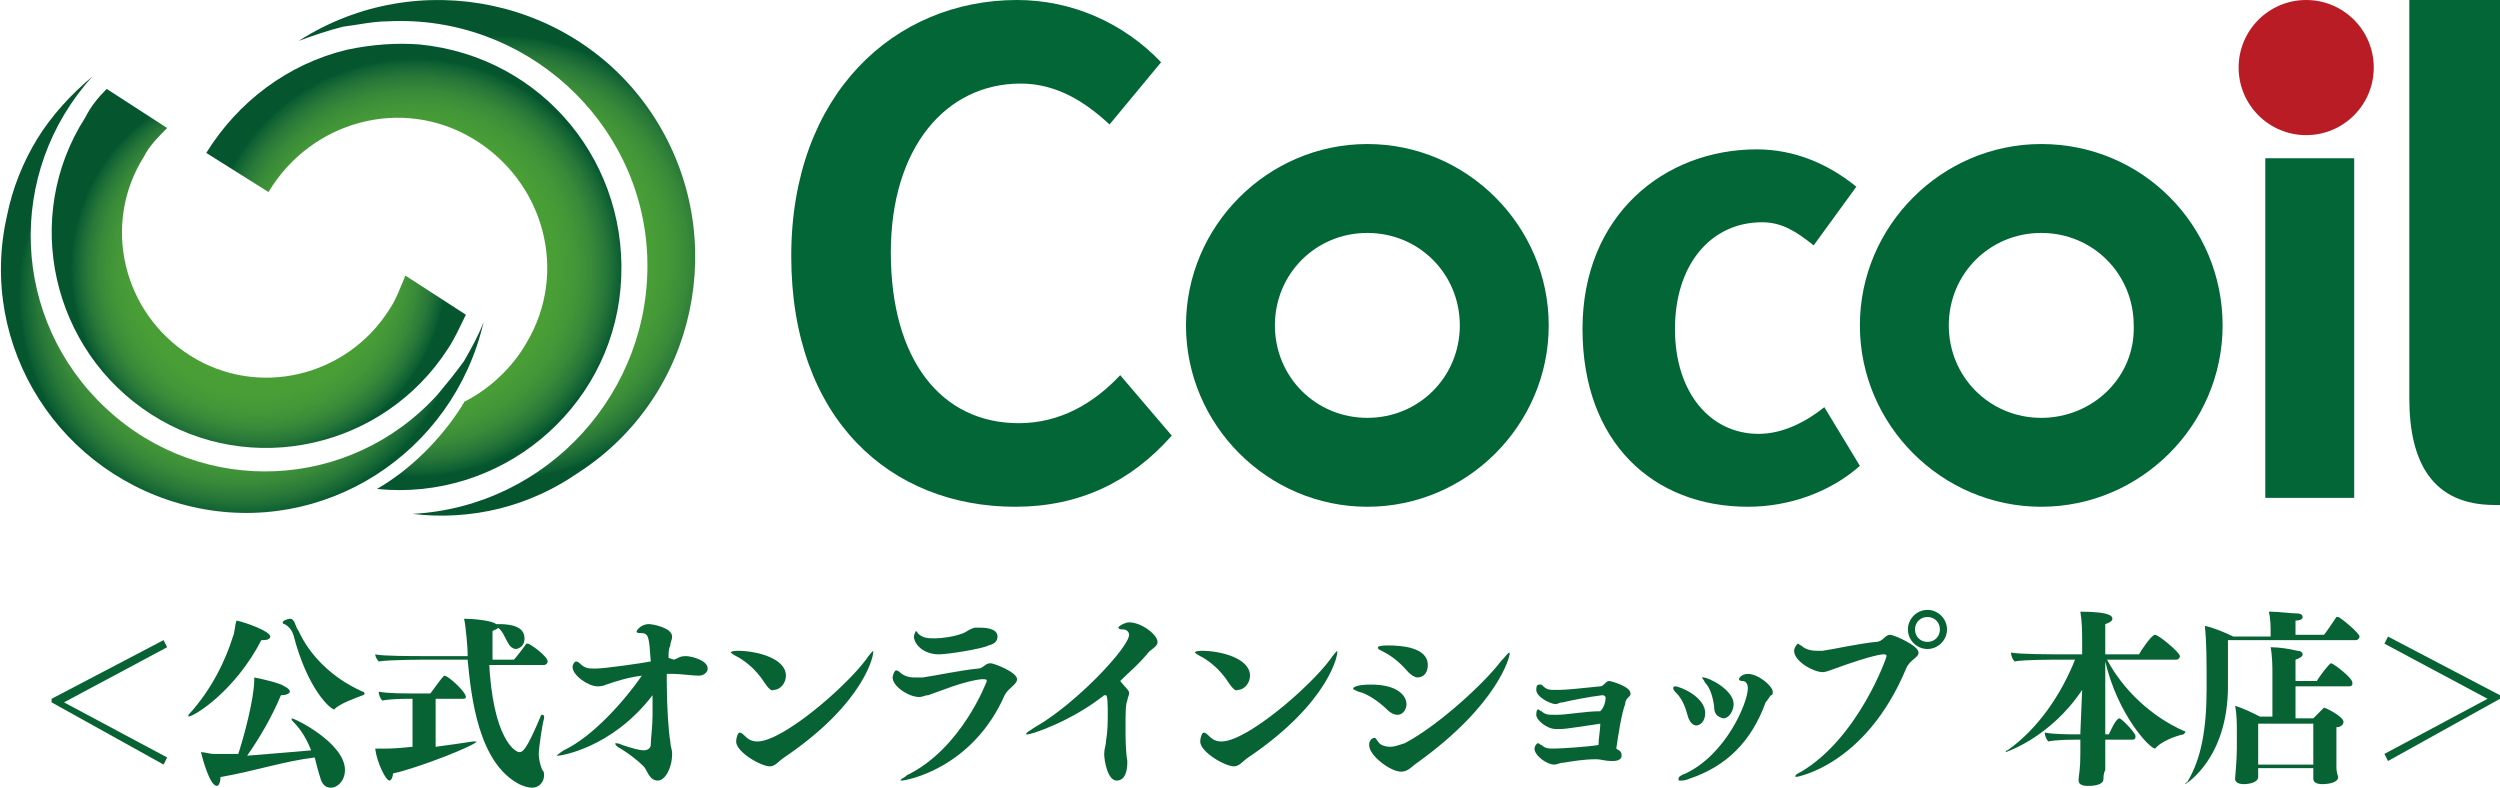
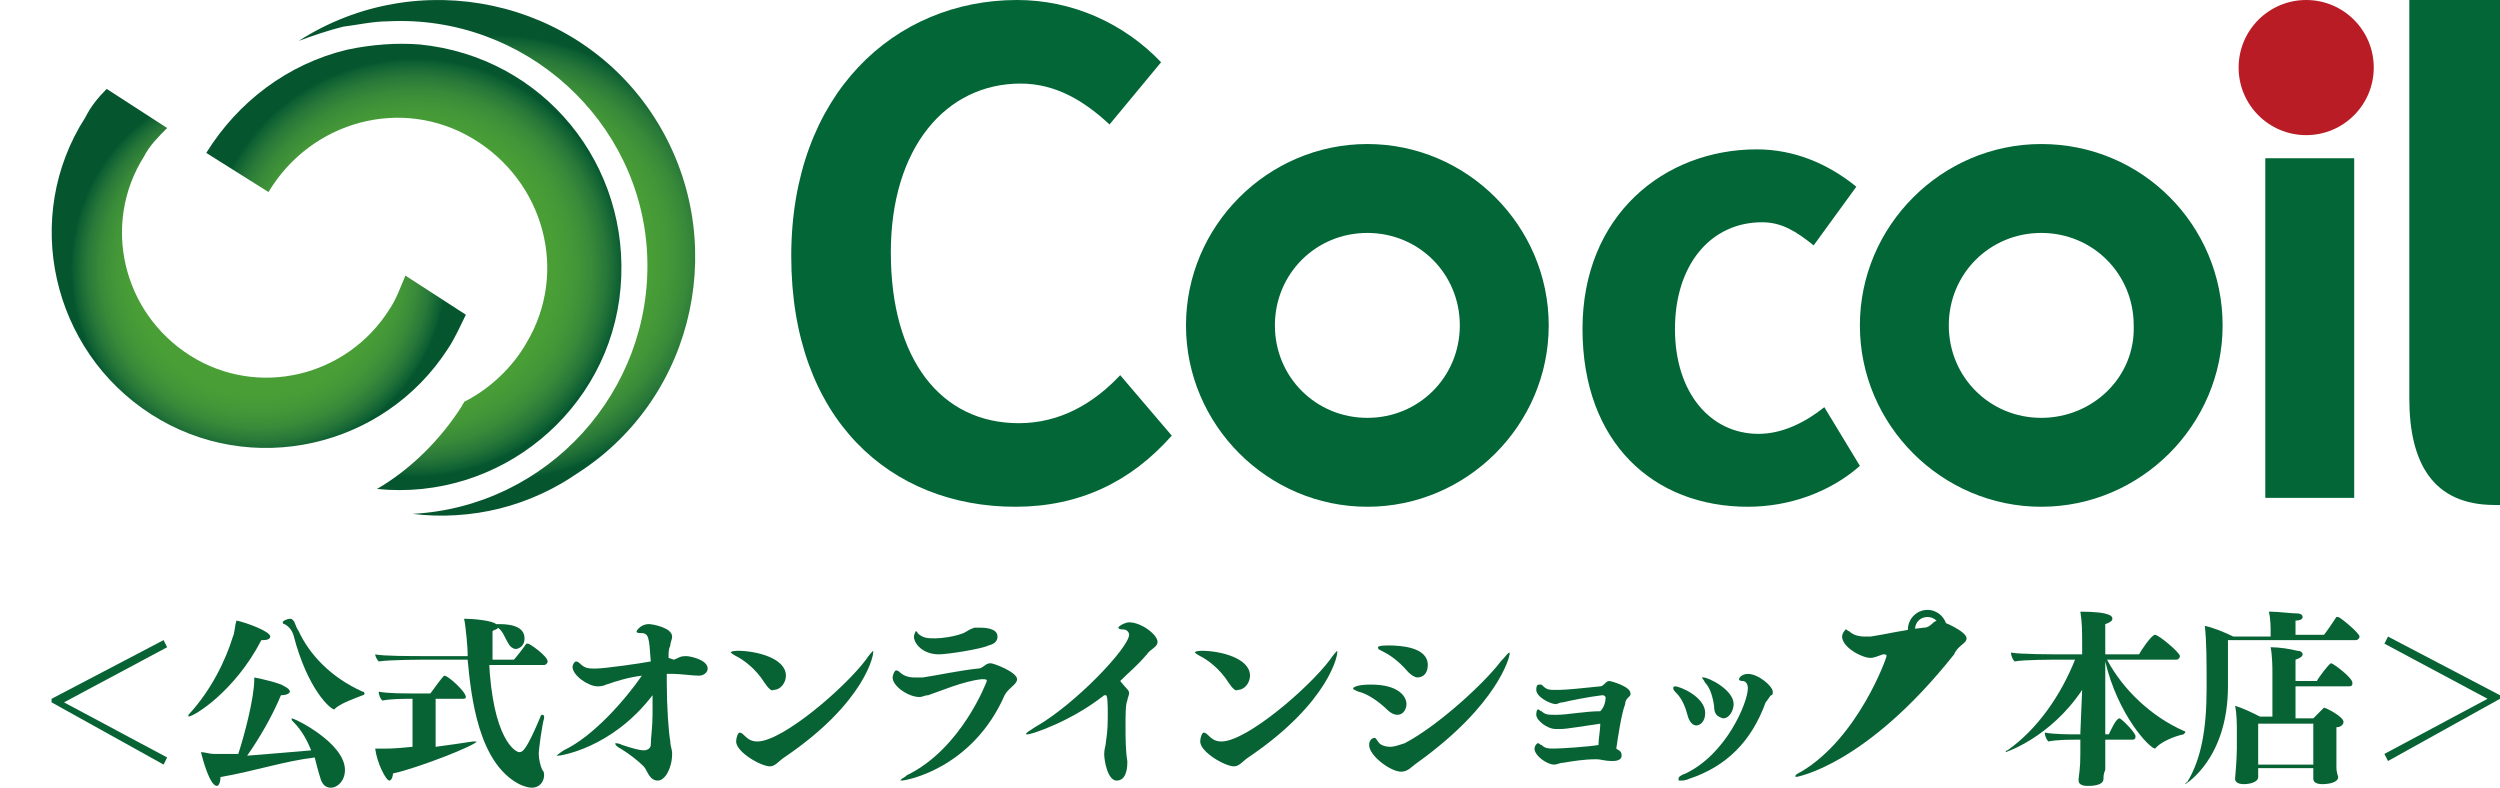
<svg xmlns="http://www.w3.org/2000/svg" version="1.1" id="レイヤー_1" x="0px" y="0px" viewBox="0 0 140.6 44.3" style="enable-background:new 0 0 140.6 44.3;" xml:space="preserve">
  <style type="text/css">
	.st0{fill:#026636;}
	.st1{fill:#B91C25;}
	.st2{fill:url(#SVGID_1_);}
	.st3{fill:url(#SVGID_2_);}
	.st4{fill:url(#SVGID_3_);}
	.st5{fill:url(#SVGID_4_);}
	.st6{fill:#086334;}
</style>
  <g>
    <g>
      <path class="st0" d="M44.5,14.4C44.5,5.3,50.3,0,57.2,0c3.1,0,6,1.3,8.1,3.5l-2.9,3.5c-1.4-1.3-3-2.3-5-2.3    c-4.2,0-7.3,3.6-7.3,9.5c0,6,2.8,9.6,7.2,9.6c2.3,0,4.2-1.1,5.7-2.7l2.9,3.4c-2.3,2.6-5.2,4-8.8,4C50.1,28.5,44.5,23.6,44.5,14.4z    " />
      <path class="st0" d="M89,18.5c0-6.4,4.6-10.1,9.8-10.1c2.1,0,4,0.8,5.6,2.1l-2.4,3.3c-1-0.8-1.8-1.3-2.9-1.3c-2.9,0-4.9,2.4-4.9,6    c0,3.6,2,5.9,4.7,5.9c1.4,0,2.7-0.7,3.7-1.5l2,3.3c-1.7,1.5-4,2.3-6.3,2.3C93,28.5,89,24.9,89,18.5z" />
      <path class="st0" d="M127.4,8.9h5v19.1h-5V8.9z" />
      <path class="st0" d="M76.9,8.1c-5.6,0-10.2,4.6-10.2,10.2s4.6,10.2,10.2,10.2c5.6,0,10.2-4.6,10.2-10.2S82.5,8.1,76.9,8.1    L76.9,8.1z M76.9,23.5c-2.9,0-5.2-2.3-5.2-5.2s2.3-5.2,5.2-5.2c2.9,0,5.2,2.3,5.2,5.2c0,0,0,0,0,0C82.1,21.2,79.8,23.5,76.9,23.5    L76.9,23.5z" />
      <path class="st0" d="M114.8,8.1c-5.6,0-10.2,4.6-10.2,10.2s4.6,10.2,10.2,10.2S125,23.9,125,18.3v0C125,12.7,120.5,8.1,114.8,8.1z     M114.8,23.5c-2.9,0-5.2-2.3-5.2-5.2s2.3-5.2,5.2-5.2c2.9,0,5.2,2.3,5.2,5.2c0,0,0,0,0,0C120.1,21.2,117.7,23.5,114.8,23.5    L114.8,23.5z" />
      <path class="st0" d="M140.6,0h-5.1v22.4c0,3.6,1.3,6,4.8,6c0.1,0,0.2,0,0.3,0V0z" />
      <circle class="st1" cx="129.7" cy="3.8" r="3.8" />
    </g>
    <g>
      <radialGradient id="SVGID_1_" cx="28.068" cy="27.817" r="12.914" gradientTransform="matrix(1 0 0 -1 0 42.316)" gradientUnits="userSpaceOnUse">
        <stop offset="4.000000e-02" style="stop-color:#05552E" />
        <stop offset="6.000000e-02" style="stop-color:#126234" />
        <stop offset="0.12" style="stop-color:#287939" />
        <stop offset="0.18" style="stop-color:#388B39" />
        <stop offset="0.25" style="stop-color:#449837" />
        <stop offset="0.33" style="stop-color:#499E36" />
        <stop offset="0.49" style="stop-color:#49A036" />
        <stop offset="0.65" style="stop-color:#499F36" />
        <stop offset="0.75" style="stop-color:#439638" />
        <stop offset="0.82" style="stop-color:#398A39" />
        <stop offset="0.89" style="stop-color:#277739" />
        <stop offset="0.95" style="stop-color:#0F6033" />
        <stop offset="0.97" style="stop-color:#05552E" />
      </radialGradient>
      <path class="st2" d="M28.1,28.6c-1.6,0.4-3.3,0.5-4.9,0.3c7.6-0.4,13.5-6.9,13.2-14.5S29.5,0.8,21.8,1.2c-0.8,0-1.7,0.2-2.5,0.3    c-0.8,0.2-1.7,0.5-2.5,0.8c6.7-4.3,15.7-2.4,20,4.3s2.4,15.7-4.3,20C31.2,27.5,29.7,28.2,28.1,28.6L28.1,28.6z" />
      <radialGradient id="SVGID_2_" cx="23.318" cy="27.258" r="12.138" gradientTransform="matrix(1 0 0 -1 0 42.316)" gradientUnits="userSpaceOnUse">
        <stop offset="4.000000e-02" style="stop-color:#05552E" />
        <stop offset="6.000000e-02" style="stop-color:#126234" />
        <stop offset="0.12" style="stop-color:#287939" />
        <stop offset="0.18" style="stop-color:#388B39" />
        <stop offset="0.25" style="stop-color:#449837" />
        <stop offset="0.33" style="stop-color:#499E36" />
        <stop offset="0.49" style="stop-color:#49A036" />
        <stop offset="0.65" style="stop-color:#499F36" />
        <stop offset="0.75" style="stop-color:#439638" />
        <stop offset="0.82" style="stop-color:#398A39" />
        <stop offset="0.89" style="stop-color:#277739" />
        <stop offset="0.95" style="stop-color:#0F6033" />
        <stop offset="0.97" style="stop-color:#05552E" />
      </radialGradient>
      <path class="st3" d="M19.5,2.8c-3.3,0.8-6.1,2.9-7.9,5.8l3.5,2.2c2.4-4,7.5-5.4,11.5-3s5.4,7.5,3,11.5c-0.8,1.4-2.1,2.6-3.5,3.3    c0,0.1-0.1,0.1-0.1,0.2c-1.2,1.9-2.9,3.6-4.8,4.7c6.9,0.7,13.1-4.4,13.7-11.3S30.6,3.2,23.6,2.5C22.3,2.4,20.9,2.5,19.5,2.8z" />
      <radialGradient id="SVGID_3_" cx="13.581" cy="25.731" r="12.935" gradientTransform="matrix(1 0 0 -1 0 42.316)" gradientUnits="userSpaceOnUse">
        <stop offset="4.000000e-02" style="stop-color:#05552E" />
        <stop offset="6.000000e-02" style="stop-color:#126234" />
        <stop offset="0.12" style="stop-color:#287939" />
        <stop offset="0.18" style="stop-color:#388B39" />
        <stop offset="0.25" style="stop-color:#449837" />
        <stop offset="0.33" style="stop-color:#499E36" />
        <stop offset="0.49" style="stop-color:#49A036" />
        <stop offset="0.65" style="stop-color:#499F36" />
        <stop offset="0.75" style="stop-color:#439638" />
        <stop offset="0.82" style="stop-color:#398A39" />
        <stop offset="0.89" style="stop-color:#277739" />
        <stop offset="0.95" style="stop-color:#0F6033" />
        <stop offset="0.97" style="stop-color:#05552E" />
      </radialGradient>
-       <path class="st4" d="M2.1,7.8C2.9,6.5,4,5.3,5.2,4.3C0.3,9.7,0.6,18,6,23s13.7,4.6,18.6-0.8c0.5-0.6,1-1.2,1.5-1.9    c0.4-0.7,0.8-1.4,1.1-2.2c-1.7,7.4-9,12.1-16.4,10.4c-7.4-1.7-12.1-9-10.4-16.4C0.7,10.6,1.3,9.1,2.1,7.8z" />
      <radialGradient id="SVGID_4_" cx="14.553" cy="27.188" r="10.9" gradientTransform="matrix(1 0 0 -1 0 42.316)" gradientUnits="userSpaceOnUse">
        <stop offset="4.000000e-02" style="stop-color:#05552E" />
        <stop offset="6.000000e-02" style="stop-color:#126234" />
        <stop offset="0.12" style="stop-color:#287939" />
        <stop offset="0.18" style="stop-color:#388B39" />
        <stop offset="0.25" style="stop-color:#449837" />
        <stop offset="0.33" style="stop-color:#499E36" />
        <stop offset="0.49" style="stop-color:#49A036" />
        <stop offset="0.65" style="stop-color:#499F36" />
        <stop offset="0.75" style="stop-color:#439638" />
        <stop offset="0.82" style="stop-color:#398A39" />
        <stop offset="0.89" style="stop-color:#277739" />
        <stop offset="0.95" style="stop-color:#0F6033" />
        <stop offset="0.97" style="stop-color:#05552E" />
      </radialGradient>
      <path class="st5" d="M9.4,7.2c-0.5,0.5-1,1-1.3,1.6c-2.4,3.8-1.2,8.8,2.6,11.2s8.8,1.2,11.2-2.6c0.4-0.6,0.6-1.2,0.9-1.9l3.4,2.2    c-0.3,0.6-0.6,1.3-1,1.9c-3.6,5.6-11.1,7.3-16.7,3.7S1.2,12.2,4.8,6.6C5.1,6,5.5,5.5,6,5L9.4,7.2z" />
    </g>
  </g>
  <g>
    <path class="st6" d="M2.9,39.5v-0.2L9.2,36l0.2,0.4l-5.8,3.1l5.8,3.1l-0.2,0.4L2.9,39.5z" />
    <path class="st6" d="M10.6,40.3C10.6,40.3,10.6,40.3,10.6,40.3c0-0.1,0-0.1,0-0.1c1.3-1.4,2.1-3.1,2.5-4.4c0.1-0.2,0.1-0.6,0.2-0.9   c0.5,0.1,1.9,0.6,1.9,0.9c0,0.1-0.1,0.2-0.4,0.2c0,0-0.1,0-0.1,0C13.2,38.9,10.9,40.3,10.6,40.3z M12.4,43.7c0,0.3-0.1,0.5-0.2,0.5   c-0.4,0-0.8-1.5-0.9-1.9c0.2,0,0.5,0.1,0.7,0.1c0.4,0,0.9,0,1.4,0c0.3-0.9,0.9-3.1,0.9-4.2c0,0,0-0.1,0-0.1   c0.5,0.1,1.4,0.3,1.7,0.5c0.2,0.1,0.3,0.2,0.3,0.3c0,0.1-0.2,0.2-0.5,0.2c-0.5,1.2-1.2,2.4-1.9,3.4c1.2-0.1,2.5-0.2,3.6-0.3   c-0.2-0.5-0.5-1.1-1-1.6c-0.1-0.1-0.1-0.1-0.1-0.2c0,0,0,0,0,0c0.2,0,3,1.4,3,2.9c0,0.6-0.4,1-0.8,1c-0.3,0-0.5-0.2-0.6-0.6   c-0.1-0.3-0.2-0.7-0.3-1.1C16,42.8,14.2,43.4,12.4,43.7z M20.4,39.1c-0.5,0.2-1.1,0.4-1.5,0.7c0,0-0.1,0.1-0.1,0.1   c-0.2,0-1.5-1.1-2.3-4.2c-0.1-0.3-0.3-0.5-0.5-0.6c-0.1,0-0.1-0.1-0.1-0.1c0-0.1,0.3-0.2,0.4-0.2c0.1,0,0.1,0,0.2,0.1   c0.1,0.1,0.1,0.3,0.3,0.6c0.6,1.3,1.8,2.6,3.6,3.4c0.1,0,0.1,0.1,0.1,0.1C20.5,39.1,20.4,39.1,20.4,39.1z" />
    <path class="st6" d="M27.5,37.1c0.2,4.5,1.5,5.2,1.7,5.2s0.4-0.1,1.2-2c0-0.1,0.1-0.1,0.1-0.1c0,0,0.1,0,0.1,0.1c0,0,0,0.1,0,0.1   c-0.1,0.3-0.3,1.7-0.3,2c0,0.3,0.1,0.7,0.2,0.9c0.1,0.1,0.1,0.2,0.1,0.3c0,0.3-0.2,0.7-0.7,0.7c-0.2,0-0.5-0.1-0.7-0.2   c-2.3-1.2-2.7-4.9-2.9-7h-2.4c0,0-2,0-2.6,0.1c-0.1-0.1-0.2-0.3-0.2-0.4c0,0,0,0,0,0c0.4,0.1,2,0.1,3,0.1h2.2l0-0.2   c0-0.2-0.1-1.5-0.2-1.9c0,0,0,0,0.1,0c0.4,0,1.5,0.1,1.7,0.3c0,0,0.1,0,0.1,0c0.4,0,1.5,0,1.5,0.8c0,0.5-0.4,0.6-0.5,0.6   c-0.1,0-0.3-0.1-0.4-0.3c-0.2-0.3-0.3-0.7-0.6-0.9c0,0.1-0.2,0.1-0.3,0.2c0,0.2,0,0.3,0,0.5c0,0.4,0,0.7,0,1.1h1.2   c0.1-0.1,0.5-0.6,0.7-0.9c0,0,0,0,0.1,0c0.1,0,1.1,0.7,1.1,1c0,0.1-0.1,0.2-0.2,0.2H27.5z M24.5,39.4V42c0.7-0.1,1.5-0.2,2.1-0.3   c0,0,0.1,0,0.1,0c0.1,0,0.1,0,0.1,0c0,0.2-3.3,1.5-4.7,1.8c0,0,0,0,0,0c0,0.2-0.1,0.4-0.2,0.4c-0.2,0-0.7-1-0.8-1.8   c0.2,0,0.4,0,0.6,0c0.2,0,0.5,0,1.5-0.1v-2.7c-0.5,0-1.2,0-1.7,0.1c-0.1-0.1-0.2-0.3-0.2-0.5c0.5,0.1,1.4,0.1,2.2,0.1h0.7   c0.1-0.1,0.7-1,0.8-1c0.2,0,1.2,0.9,1.2,1.2c0,0.1-0.1,0.1-0.2,0.1H24.5z" />
    <path class="st6" d="M37.9,37.1c0.3-0.1,0.3-0.2,0.7-0.2c0.2,0,1.2,0.2,1.2,0.7c0,0.2-0.2,0.4-0.5,0.4c0,0,0,0,0,0   c-0.3,0-1.1-0.1-1.4-0.1c-0.1,0-0.3,0-0.4,0c0,0.2,0,0.3,0,0.5c0,1.3,0.1,2.8,0.2,3.3c0,0.3,0.1,0.4,0.1,0.7c0,0.8-0.4,1.5-0.8,1.5   c-0.5,0-0.6-0.6-0.8-0.8c-0.3-0.3-0.8-0.7-1.3-1c-0.2-0.1-0.3-0.2-0.3-0.3c0,0,0,0,0,0c0.1,0,0.2,0,0.4,0.1c0.6,0.2,1,0.3,1.2,0.3   c0.3,0,0.4-0.2,0.4-0.3c0-0.4,0.1-1,0.1-1.7c0-0.3,0-0.7,0-1.1c-2.3,3-5.2,3.4-5.3,3.4c0,0-0.1,0-0.1,0c0,0,0.1-0.1,0.4-0.3   c1.7-0.8,3.5-2.9,4.4-4.2c-0.8,0.1-1.4,0.3-2,0.5c-0.2,0.1-0.4,0.1-0.5,0.1c-0.5,0-1.4-0.6-1.4-1.1c0-0.1,0.1-0.3,0.2-0.3   c0,0,0.1,0,0.2,0.1c0.3,0.3,0.5,0.3,0.9,0.3c0.5,0,2.6-0.3,3.1-0.4c-0.1-1.4-0.1-1.6-0.6-1.6c0,0,0,0,0,0c0,0,0,0,0,0   c-0.1,0-0.2,0-0.2-0.1c0,0,0.2-0.4,0.7-0.4c0.2,0,1.3,0.2,1.3,0.7c0,0.2-0.1,0.3-0.1,0.5c-0.1,0.2-0.1,0.4-0.1,0.7L37.9,37.1z" />
    <path class="st6" d="M43,38.4c-0.5-0.8-1.2-1.3-1.6-1.5c-0.2-0.1-0.3-0.2-0.3-0.2c0-0.1,0.4-0.1,0.4-0.1c1,0,2.7,0.4,2.7,1.4   c0,0.4-0.3,0.8-0.7,0.8C43.4,38.9,43.2,38.7,43,38.4z M44.1,42.6c-0.3,0.2-0.5,0.5-0.8,0.5c-0.5,0-1.9-0.8-1.9-1.4   c0-0.2,0.1-0.5,0.2-0.5c0.1,0,0.2,0.1,0.3,0.2c0.2,0.2,0.4,0.3,0.7,0.3c1.4,0,4.9-3,6.1-4.6c0.2-0.3,0.4-0.5,0.4-0.5c0,0,0,0,0,0   C49.2,36.7,48.7,39.5,44.1,42.6z" />
    <path class="st6" d="M50.7,43.9C50.6,43.9,50.6,43.8,50.7,43.9c-0.1-0.1,0.1-0.1,0.3-0.3c3.1-1.5,4.5-5.3,4.5-5.3   c0-0.1-0.1-0.1-0.2-0.1c0,0-0.1,0-0.1,0c-1,0.1-2.4,0.7-3,0.9c-0.2,0-0.3,0.1-0.5,0.1c-0.6,0-1.5-0.6-1.5-1.1   c0-0.1,0.1-0.4,0.2-0.4c0,0,0.1,0,0.2,0.1c0.2,0.2,0.5,0.3,0.8,0.3c0.2,0,0.4,0,0.5,0c0.7-0.1,2.1-0.4,3.1-0.5   c0.3,0,0.4-0.3,0.7-0.3c0.2,0,1.5,0.5,1.5,0.9c0,0.3-0.5,0.5-0.7,0.9C54.7,43.2,51,43.9,50.7,43.9z M52.8,36.8   c-0.9,0-1.4-0.6-1.4-1c0-0.1,0.1-0.3,0.1-0.3c0,0,0.1,0,0.1,0.1c0.3,0.3,0.6,0.3,1,0.3c0.4,0,1.1-0.1,1.6-0.3   c0.2-0.1,0.3-0.2,0.6-0.3c0.1,0,0.1,0,0.3,0c0.2,0,1,0,1,0.5c0,0.2-0.1,0.4-0.5,0.5C55.2,36.5,53.3,36.8,52.8,36.8z" />
    <path class="st6" d="M63.5,39c0,0.1-0.1,0.3-0.1,0.4c-0.1,0.2-0.1,0.8-0.1,1.4c0,0.7,0,1.4,0.1,2c0,0,0,0.1,0,0.1   c0,0.4-0.1,1-0.6,1c-0.5,0-0.7-1.1-0.7-1.5c0-0.3,0.1-0.5,0.1-0.7c0.1-0.6,0.1-1.1,0.1-1.6c0-0.3,0-1-0.1-1c0,0,0,0-0.1,0   c-1.9,1.5-4.1,2.2-4.3,2.2c0,0-0.1,0-0.1,0c0-0.1,0.2-0.2,0.5-0.4c2.3-1.3,5.3-4.5,5.3-5.2c0-0.2-0.2-0.3-0.3-0.3   c-0.1,0-0.3,0-0.3-0.1c0-0.1,0.4-0.3,0.6-0.3c0.7,0,1.6,0.7,1.6,1.1c0,0.3-0.4,0.4-0.6,0.7c-0.6,0.7-0.9,0.9-1.5,1.5   C63.4,38.8,63.5,38.8,63.5,39z" />
    <path class="st6" d="M69.1,38.4c-0.5-0.8-1.2-1.3-1.6-1.5c-0.2-0.1-0.3-0.2-0.3-0.2c0-0.1,0.4-0.1,0.4-0.1c1,0,2.7,0.4,2.7,1.4   c0,0.4-0.3,0.8-0.7,0.8C69.5,38.9,69.3,38.7,69.1,38.4z M70.2,42.6c-0.3,0.2-0.5,0.5-0.8,0.5c-0.5,0-1.9-0.8-1.9-1.4   c0-0.2,0.1-0.5,0.2-0.5c0.1,0,0.2,0.1,0.3,0.2c0.2,0.2,0.4,0.3,0.7,0.3c1.4,0,4.9-3,6.1-4.6c0.2-0.3,0.4-0.5,0.4-0.5c0,0,0,0,0,0   C75.3,36.7,74.8,39.5,70.2,42.6z" />
    <path class="st6" d="M78,39.9c-0.4-0.4-1.1-0.9-1.6-1c-0.2-0.1-0.3-0.1-0.3-0.2c0,0,0.1-0.2,1-0.2c1.6,0,2,0.7,2,1.1   c0,0.3-0.2,0.6-0.5,0.6C78.4,40.2,78.2,40.1,78,39.9z M78.8,43.4c-0.6,0-1.8-0.9-1.8-1.5c0-0.3,0.2-0.4,0.3-0.4   c0.1,0,0.1,0.1,0.2,0.2c0.1,0.2,0.4,0.3,0.7,0.3c0.2,0,0.5-0.1,0.8-0.2c1.9-1,4.5-3.4,5.4-4.6c0.3-0.3,0.4-0.5,0.5-0.5   c0,0,0,0,0,0.1c0,0.1-0.6,2.8-5.2,6.1C79.4,43.1,79.2,43.4,78.8,43.4z M79.2,37.8c-0.6-0.7-1.1-1-1.5-1.2c-0.2-0.1-0.2-0.1-0.2-0.2   c0-0.1,0.5-0.1,0.6-0.1c0.7,0,2.2,0.1,2.2,1.1c0,0.4-0.2,0.7-0.6,0.7C79.6,38.1,79.4,38,79.2,37.8z" />
    <path class="st6" d="M90.3,39.2C90.3,39.2,90.2,39.1,90.3,39.2c-0.1-0.1-0.1-0.1-0.2-0.1c-0.8,0.1-1.8,0.3-2.2,0.4   c-0.2,0-0.3,0.1-0.4,0.1c-0.3,0-1.1-0.4-1.1-0.8c0-0.3,0.1-0.3,0.2-0.3c0.1,0,0.1,0,0.2,0.1c0.2,0.2,0.4,0.2,0.6,0.2h0.3   c0.3,0,1.4-0.1,2.3-0.2c0.2,0,0.3-0.3,0.5-0.3c0.1,0,1.2,0.3,1.2,0.7c0,0.1,0,0.1-0.1,0.2c-0.1,0.1-0.2,0.2-0.2,0.4   c-0.2,0.5-0.4,1.8-0.5,2.5c0.1,0.1,0.3,0.1,0.3,0.4c0,0.2-0.2,0.3-0.5,0.3c0,0-0.1,0-0.1,0c-0.3,0-0.6-0.1-0.8-0.1   c-0.7,0-1.3,0.1-1.9,0.2c-0.2,0-0.3,0.1-0.5,0.1c-0.4,0-1.1-0.5-1.1-0.9c0-0.1,0.1-0.3,0.2-0.3c0.1,0,0.1,0.1,0.2,0.1   c0.2,0.2,0.4,0.2,0.7,0.2c0.4,0,1.9-0.1,2.5-0.2c0-0.4,0.1-0.8,0.1-1.2c-0.7,0.1-1.9,0.3-2.2,0.3c-0.1,0-0.2,0-0.3,0   c-0.5,0-1.1-0.5-1.1-0.8c0,0,0-0.3,0.1-0.3c0.1,0,0.1,0.1,0.2,0.1c0.2,0.2,0.4,0.2,0.7,0.2c0.1,0,0.1,0,0.2,0   c0.5,0,1.6-0.2,2.4-0.2C90.2,39.8,90.3,39.5,90.3,39.2L90.3,39.2z" />
    <path class="st6" d="M94.9,40.2c-0.1-0.4-0.3-0.9-0.6-1.2c-0.1-0.1-0.2-0.2-0.2-0.3c0,0,0-0.1,0.1-0.1c0.3,0,1.7,0.6,1.7,1.5   c0,0.5-0.3,0.7-0.5,0.7C95.2,40.8,95,40.6,94.9,40.2z M95,43.8c-0.2,0.1-0.4,0.1-0.5,0.1c-0.1,0-0.1,0-0.1-0.1   c0-0.1,0.1-0.2,0.4-0.3c2.3-1.1,3.5-4,3.5-4.8c0-0.2-0.1-0.4-0.3-0.4c-0.2,0-0.2-0.1-0.2-0.1c0-0.1,0.2-0.3,0.5-0.3   c0.6,0,1.4,0.7,1.4,1c0,0.1,0,0.2-0.1,0.2c-0.1,0.1-0.2,0.3-0.3,0.4C98.5,41.7,97.1,43.1,95,43.8z M96.4,39.7   c-0.1-0.7-0.3-1.1-0.5-1.3c-0.1-0.2-0.2-0.3-0.2-0.3c0,0,0,0,0.1,0c0.3,0,1.7,0.7,1.7,1.5c0,0.3-0.2,0.8-0.6,0.8   C96.6,40.3,96.4,40.2,96.4,39.7z" />
-     <path class="st6" d="M101,43.7C100.9,43.7,100.9,43.7,101,43.7c-0.1-0.1,0.1-0.2,0.3-0.3c3.2-1.9,4.8-6.4,4.8-6.5   c0-0.1-0.1-0.1-0.2-0.1c0,0-0.5,0-2.7,0.8c-0.3,0.1-0.5,0.2-0.7,0.2c-0.5,0-1.6-0.6-1.6-1.2c0-0.2,0.2-0.4,0.2-0.4   c0.1,0,0.1,0.1,0.2,0.1c0.2,0.2,0.5,0.3,0.9,0.3c0.1,0,0.2,0,0.3,0c0.7-0.1,2-0.4,3-0.5c0.4,0,0.5-0.4,0.8-0.4c0.2,0,1.6,0.6,1.6,1   c0,0.3-0.5,0.4-0.7,0.9C104.9,43.1,101,43.7,101,43.7z M108.4,36.5c-0.6,0-1.1-0.5-1.1-1.1c0-0.6,0.5-1.1,1.1-1.1s1.1,0.5,1.1,1.1   C109.5,36,109,36.5,108.4,36.5z M108.4,34.7c-0.4,0-0.7,0.3-0.7,0.7s0.3,0.7,0.7,0.7c0.4,0,0.7-0.3,0.7-0.7S108.8,34.7,108.4,34.7z   " />
+     <path class="st6" d="M101,43.7C100.9,43.7,100.9,43.7,101,43.7c-0.1-0.1,0.1-0.2,0.3-0.3c3.2-1.9,4.8-6.4,4.8-6.5   c0-0.1-0.1-0.1-0.2-0.1c-0.3,0.1-0.5,0.2-0.7,0.2c-0.5,0-1.6-0.6-1.6-1.2c0-0.2,0.2-0.4,0.2-0.4   c0.1,0,0.1,0.1,0.2,0.1c0.2,0.2,0.5,0.3,0.9,0.3c0.1,0,0.2,0,0.3,0c0.7-0.1,2-0.4,3-0.5c0.4,0,0.5-0.4,0.8-0.4c0.2,0,1.6,0.6,1.6,1   c0,0.3-0.5,0.4-0.7,0.9C104.9,43.1,101,43.7,101,43.7z M108.4,36.5c-0.6,0-1.1-0.5-1.1-1.1c0-0.6,0.5-1.1,1.1-1.1s1.1,0.5,1.1,1.1   C109.5,36,109,36.5,108.4,36.5z M108.4,34.7c-0.4,0-0.7,0.3-0.7,0.7s0.3,0.7,0.7,0.7c0.4,0,0.7-0.3,0.7-0.7S108.8,34.7,108.4,34.7z   " />
    <path class="st6" d="M118.3,43.8c0,0.4-0.7,0.4-0.9,0.4c-0.3,0-0.5-0.1-0.5-0.3c0,0,0,0,0-0.1c0.1-0.8,0.1-0.8,0.1-2.2h-0.2   c-0.4,0-1.1,0-1.6,0.1c-0.1-0.1-0.2-0.3-0.2-0.5c0.5,0.1,1.4,0.1,1.9,0.1h0.1v-0.1l0.1-2.4c-1.8,2.7-4.3,3.5-4.3,3.5c0,0,0,0,0,0   c0,0,0-0.1,0.1-0.1c1.7-1.2,3-3.1,3.8-5.1h-0.8c-0.5,0-2.1,0-2.6,0.1c-0.1-0.1-0.2-0.3-0.2-0.5c0.5,0.1,2.3,0.1,3.1,0.1h0.9v-0.6   c0-0.6,0-1.2-0.1-1.8c1.8,0,1.8,0.3,1.8,0.4c0,0.1-0.1,0.2-0.4,0.3c0,0.1,0,0.8,0,1.7h1.9c0.1-0.2,0.7-1.1,0.9-1.1   c0.2,0,1.4,1,1.4,1.2c0,0.1-0.1,0.2-0.2,0.2h-3.9c0.9,1.7,2.5,3.2,4.3,4c0.1,0,0.1,0.1,0.1,0.1c0,0,0,0-0.1,0.1   c-0.5,0.1-1.2,0.4-1.5,0.7c0,0-0.1,0.1-0.1,0.1c-0.3,0-2.1-1.9-2.8-4.9v4.1h0.2c0.1-0.2,0.4-0.9,0.6-0.9c0.1,0,0.9,0.8,0.9,1   c0,0.1,0,0.2-0.2,0.2h-1.5c0,0.5,0,1.3,0,1.7C118.3,43.5,118.3,43.7,118.3,43.8L118.3,43.8z" />
    <path class="st6" d="M125.3,36.1c0,0,0,0,0,2.5c0,4.1-2.4,5.5-2.4,5.5c0,0,0,0,0,0c0,0,0-0.1,0.1-0.1c0.8-1.3,1.1-3,1.1-5.3   c0-1.5,0-2.6-0.1-3.5c0.5,0.1,1.2,0.4,1.6,0.6h2.1v-0.3c0-0.2,0-0.7-0.1-1.1c0,0,0.1,0,0.1,0c0.4,0,1.2,0.1,1.5,0.1   c0.2,0,0.3,0.1,0.3,0.2c0,0.1-0.1,0.2-0.4,0.2c0,0.2,0,0.6,0,0.8h1.6c0.1-0.1,0.5-0.7,0.7-1c0,0,0,0,0.1,0c0.1,0,1.2,0.9,1.2,1.1   c0,0.1-0.1,0.2-0.2,0.2H125.3z M131.5,43.7c0,0.3-0.5,0.4-0.9,0.4c-0.3,0-0.5-0.1-0.5-0.3c0,0,0,0,0,0c0,0,0-0.4,0-0.5l0-0.1h-3.1   v0.5c0,0.3-0.5,0.4-0.8,0.4c-0.3,0-0.5-0.1-0.5-0.3c0,0,0,0,0,0c0-0.1,0.1-1,0.1-1.7v-1c0-0.3,0-1-0.1-1.4c0.4,0.1,1,0.4,1.4,0.6   h0.7v-2.5c0-0.2,0-0.9-0.1-1.4c0.5,0,1.1,0.1,1.5,0.2c0.2,0,0.3,0.1,0.3,0.2c0,0.1-0.1,0.2-0.4,0.3c0,0.2,0,0.6,0,1.2h1.2   c0.1-0.2,0.7-1,0.8-1c0.1,0,1.2,0.8,1.2,1.1c0,0.1,0,0.2-0.2,0.2h-3c0,0.7,0,1.5,0,1.8h1c0.4-0.4,0.6-0.6,0.6-0.6   c0.1,0,1.1,0.5,1.1,0.8c0,0.1-0.1,0.3-0.4,0.3c0,0.2,0,0.4,0,0.7c0,0.3,0,0.6,0,0.6c0,0.3,0,0.8,0,1   C131.4,43.4,131.5,43.7,131.5,43.7L131.5,43.7z M130.1,40.7h-3.1c0,0.2,0,0.4,0,0.6c0,0.5,0,1,0,1c0,0.1,0,0.4,0,0.7h3.1V40.7z" />
    <path class="st6" d="M134.3,42.8l-0.2-0.4l5.8-3.1l-5.8-3.1l0.2-0.4l6.3,3.3v0.2L134.3,42.8z" />
  </g>
</svg>